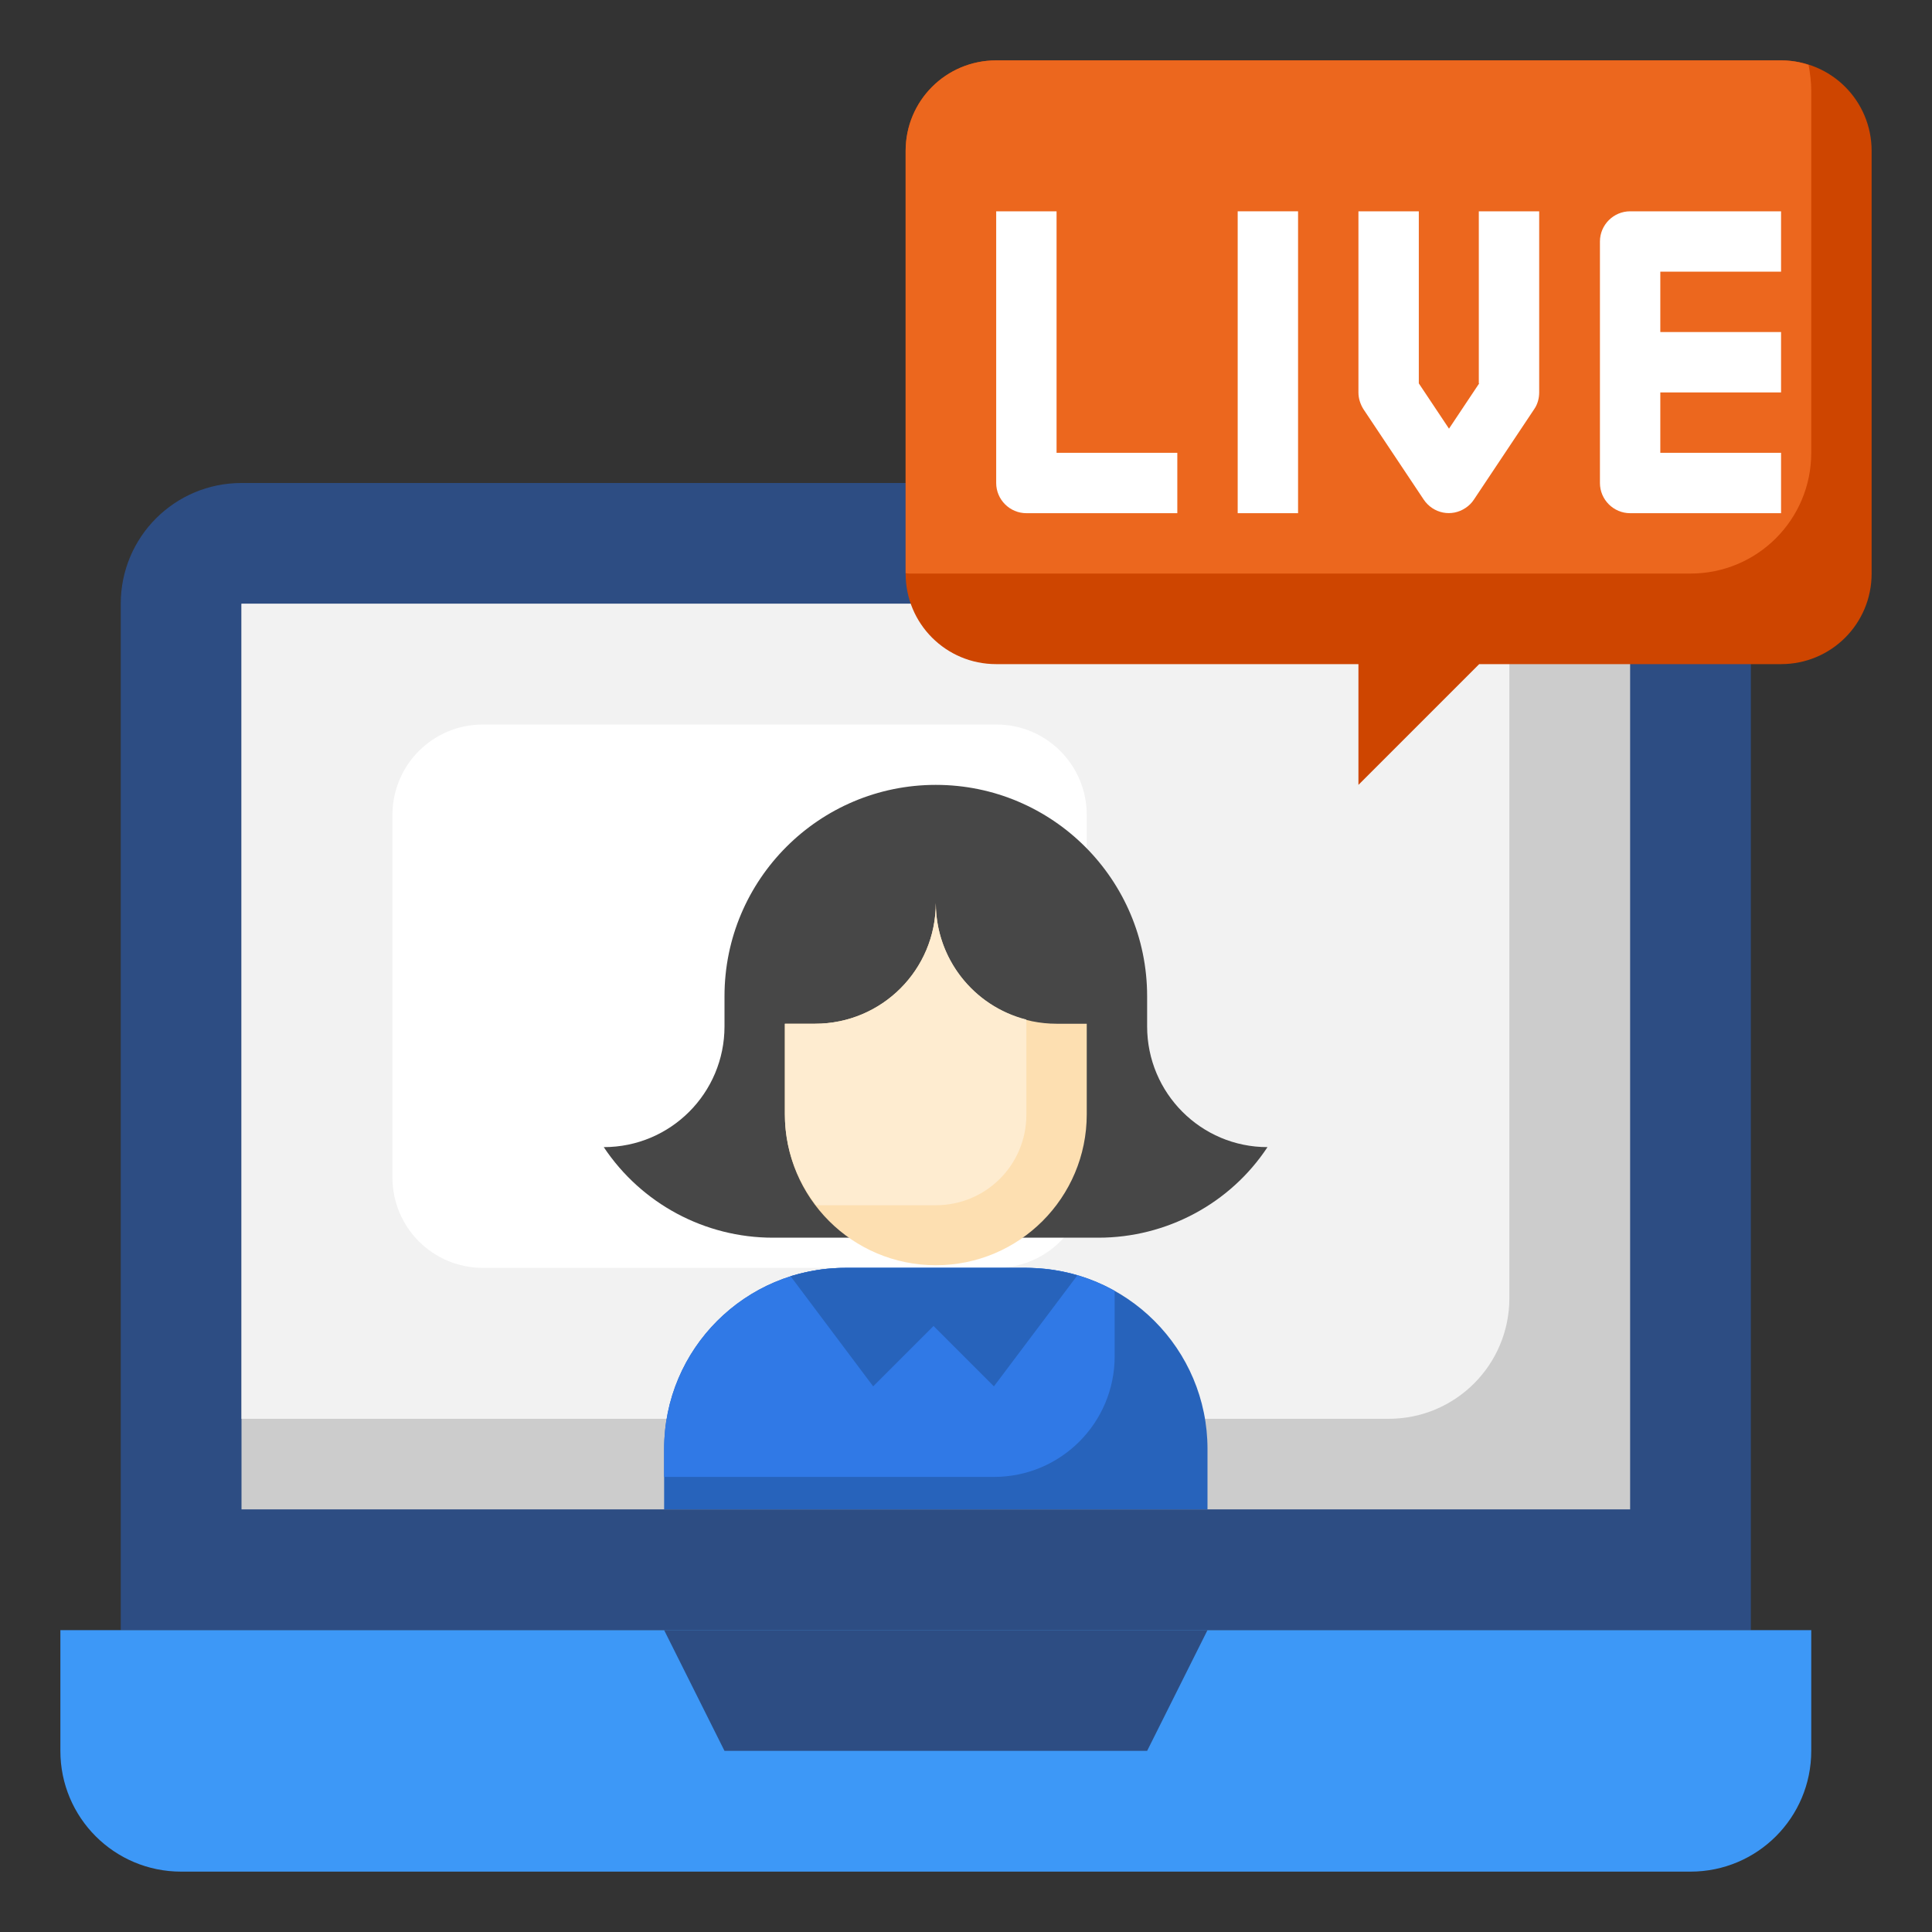
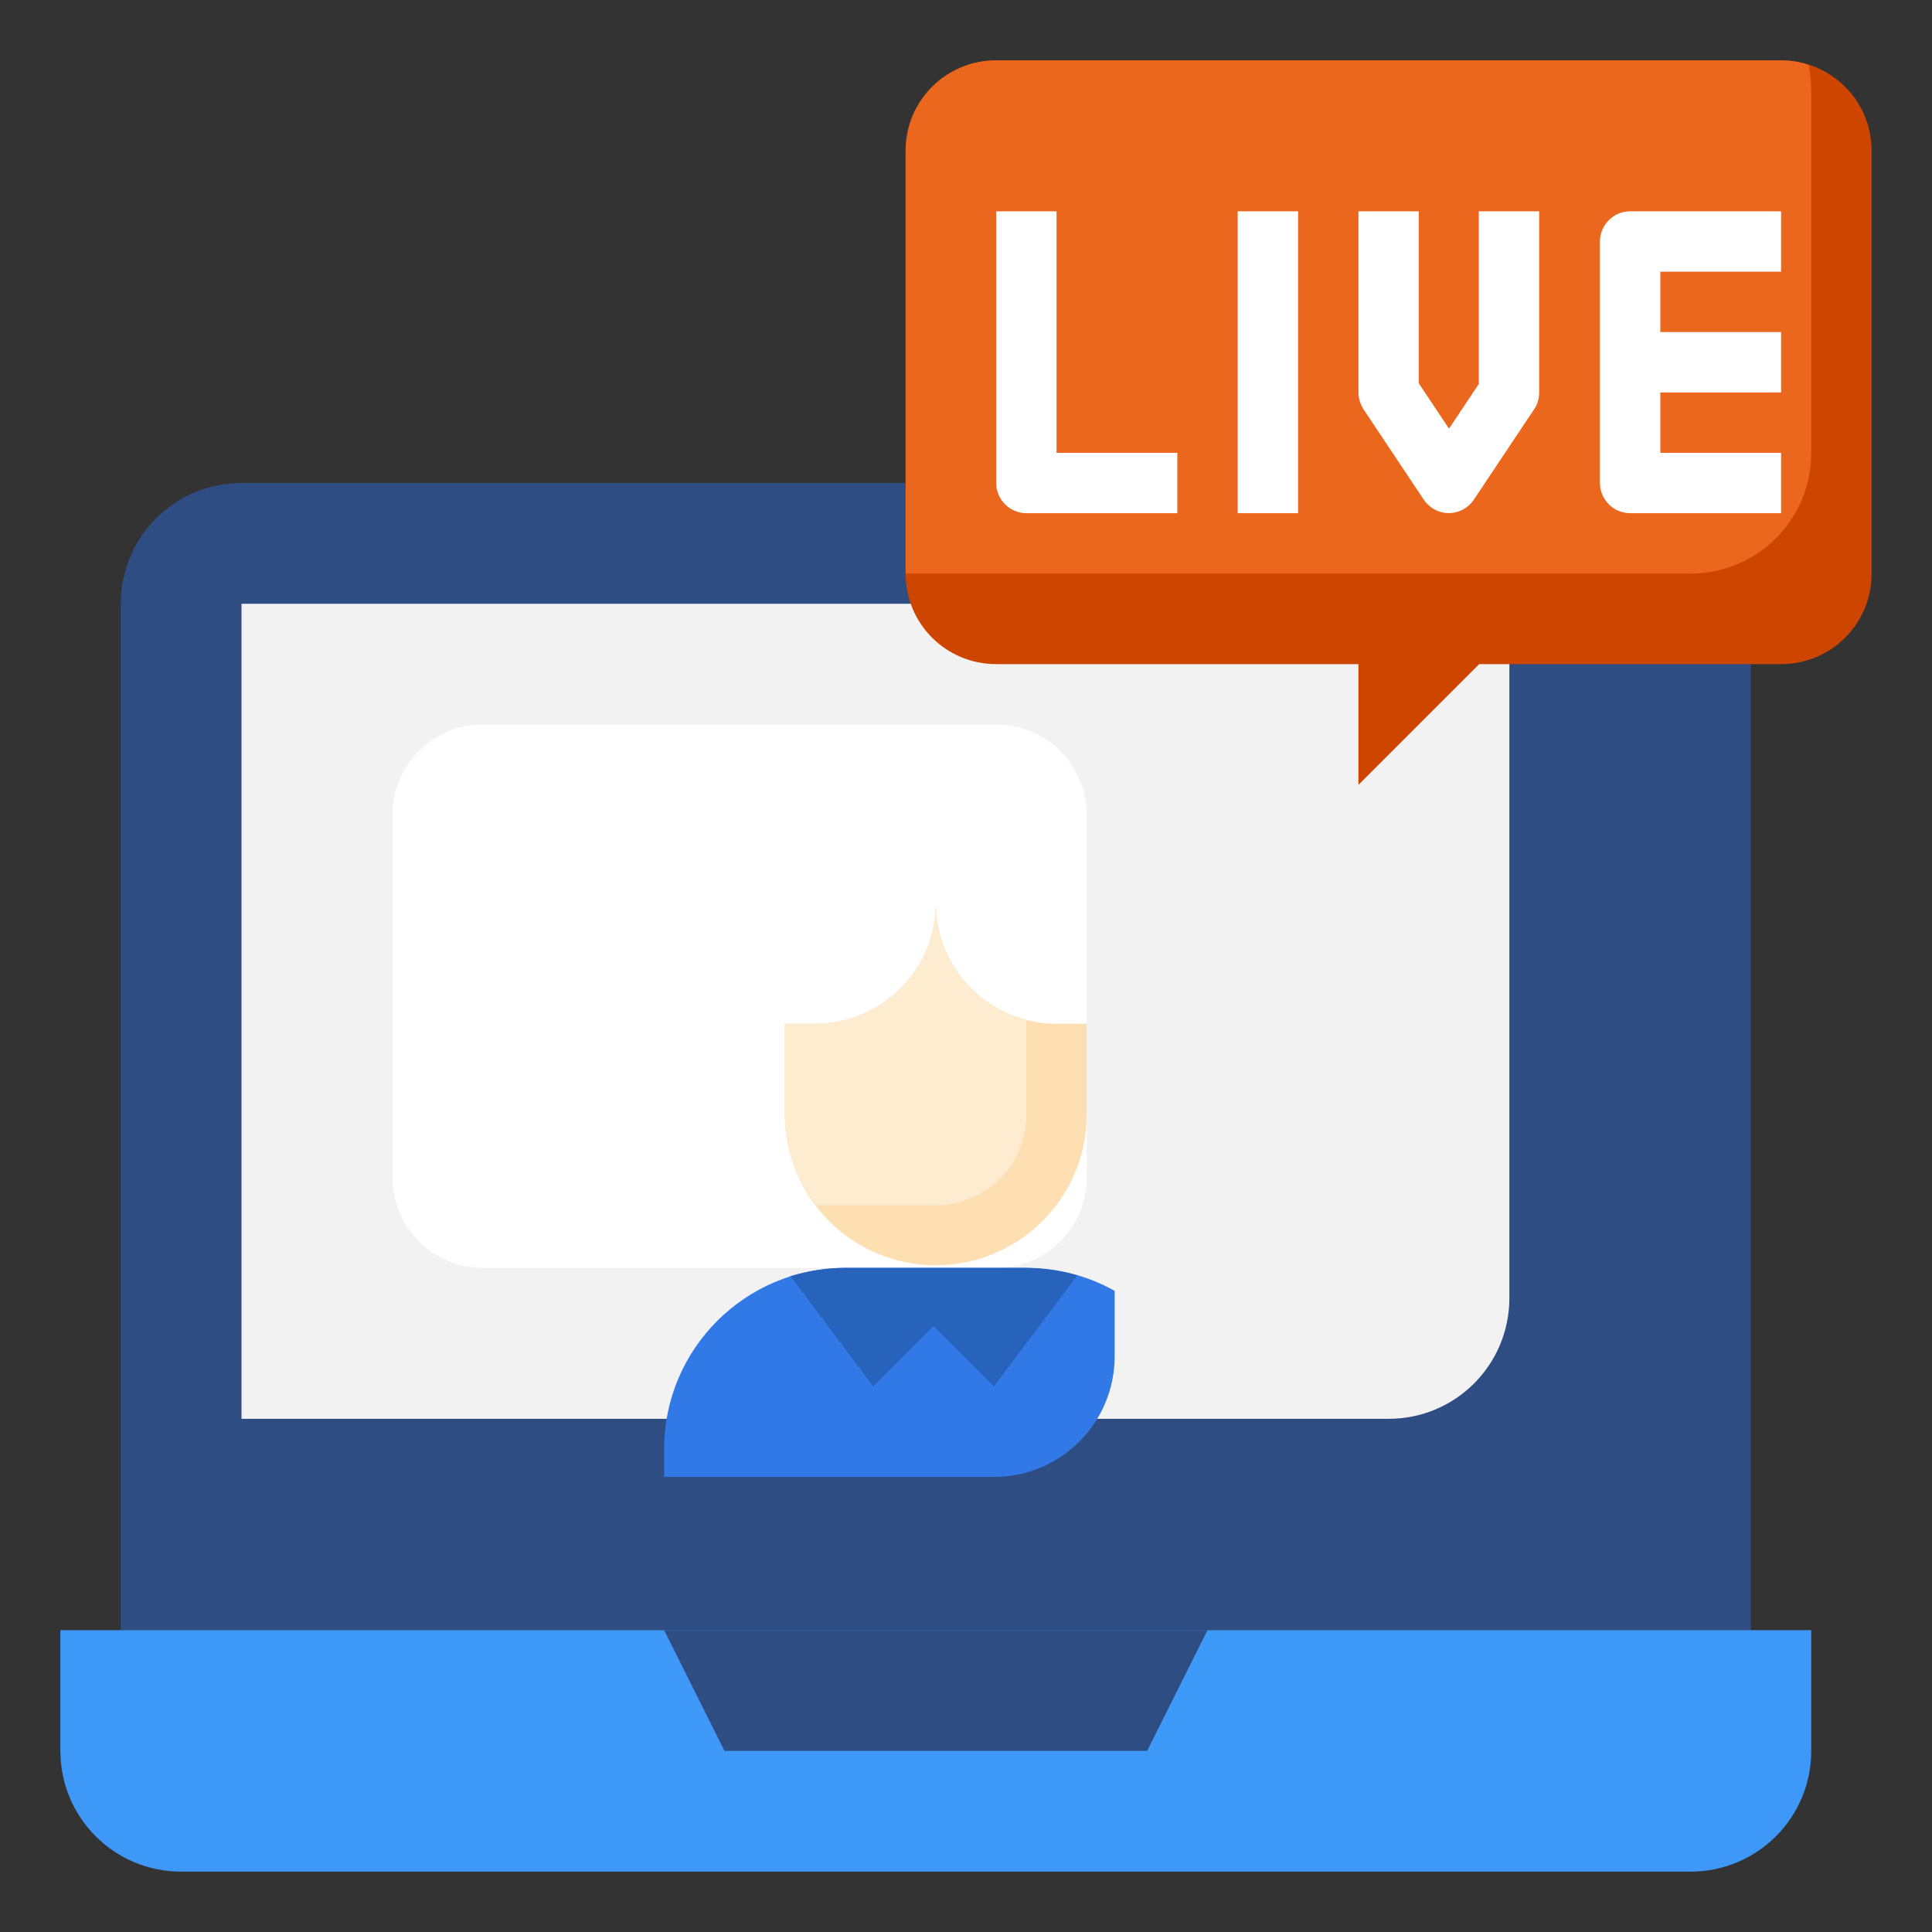
<svg xmlns="http://www.w3.org/2000/svg" version="1.1" id="Layer_1" x="0px" y="0px" viewBox="0 0 512 512" style="enable-background:new 0 0 512 512;" xml:space="preserve">
  <rect x="0" y="0" width="512" height="512" fill="#333333" stroke="none" />
  <style type="text/css">
	.st0{fill:#2D4D83;}
	.st1{fill:#CCCCCC;}
	.st2{fill:#F2F2F2;}
	.st3{fill:#CE4500;}
	.st4{fill:#EC671E;}
	.st5{fill:#FFFFFF;}
	.st6{fill:#3D98F7;}
	.st7{fill:#474747;}
	.st8{fill:#FDDFB1;}
	.st9{fill:#FEECD0;}
	.st10{fill:#2763BB;}
	.st11{fill:#3079E6;}
</style>
  <path class="st0" d="M432,128H64c-17.7,0-32,14.3-32,32v272h432V160C464,142.3,449.7,128,432,128z" />
-   <path class="st1" d="M64,160h368v240H64V160z" />
  <path class="st2" d="M64,160v216h304c17.7,0,32-14.3,32-32V160H64z" />
  <path class="st3" d="M240,152V40c0-13.3,10.7-24,24-24h208c13.3,0,24,10.7,24,24v112c0,13.3-10.7,24-24,24h-80l-32,32v-32h-96  C250.7,176,240,165.3,240,152z" />
  <path class="st4" d="M264,16c-13.3,0-24,10.7-24,24v111.9c0.3,0,0.6,0.1,0.9,0.1H448c17.7,0,32-14.3,32-32V24c0-2.3-0.3-4.5-0.7-6.8  c-2.3-0.8-4.8-1.2-7.3-1.2H264z" />
  <path class="st5" d="M128,192h136c13.3,0,24,10.7,24,24v96c0,13.3-10.7,24-24,24H128c-13.3,0-24-10.7-24-24v-96  C104,202.7,114.7,192,128,192z" />
  <path class="st6" d="M16,432h464l0,0v32c0,17.7-14.3,32-32,32H48c-17.7,0-32-14.3-32-32V432L16,432z" />
  <path class="st0" d="M176,432l16,32h112l16-32H176z" />
-   <path class="st7" d="M304,272v-8c0-30.9-25.1-56-56-56s-56,25.1-56,56v8c0,17.7-14.3,32-32,32c10,15,26.8,24,44.8,24h86.3  c18,0,34.9-9,44.8-24C318.3,304,304,289.7,304,272L304,272z" />
  <path class="st8" d="M248,239.3c0,17.7,14.3,32,32,32l0,0h8v24c0,22.1-17.9,40-40,40s-40-17.9-40-40v-24h8  C233.7,271.3,248,257,248,239.3L248,239.3z" />
  <path class="st9" d="M248,239.3c0,17.7-14.3,32-32,32l0,0h-8v24c0,8.7,2.9,17.2,8.3,24.1H248c13.3,0,24-10.7,24-24v-25.2  C257.9,266.6,248,253.9,248,239.3L248,239.3z" />
-   <path class="st10" d="M272,336h-48c-26.5,0-48,21.5-48,48v16h144v-16C320,357.5,298.5,336,272,336z" />
  <path class="st11" d="M295.4,342.1c-7.1-4-15.2-6.1-23.4-6.1h-48c-26.5,0-48,21.5-48,48v7.4h87.4c17.7,0,32-14.3,32-32V342.1z" />
  <path class="st10" d="M285.5,338c-4.4-1.3-8.9-1.9-13.5-2h-48c-4.9,0-9.8,0.8-14.5,2.2l21.9,29.2l16-16l16,16L285.5,338z" />
  <g>
    <path class="st5" d="M280,56h-16v72c0,4.4,3.6,8,8,8h40v-16h-32V56z" />
    <path class="st5" d="M328,56h16v80h-16V56z" />
    <path class="st5" d="M392,101.6l-8,12l-8-12V56h-16v48c0,1.6,0.5,3.1,1.3,4.4l16,24c2.5,3.7,7.4,4.7,11.1,2.2   c0.9-0.6,1.6-1.3,2.2-2.2l16-24c0.9-1.3,1.3-2.9,1.3-4.4V56h-16v45.6H392z" />
    <path class="st5" d="M472,72V56h-40c-4.4,0-8,3.6-8,8v64c0,4.4,3.6,8,8,8h40v-16h-32v-16h32V88h-32V72H472z" />
  </g>
</svg>